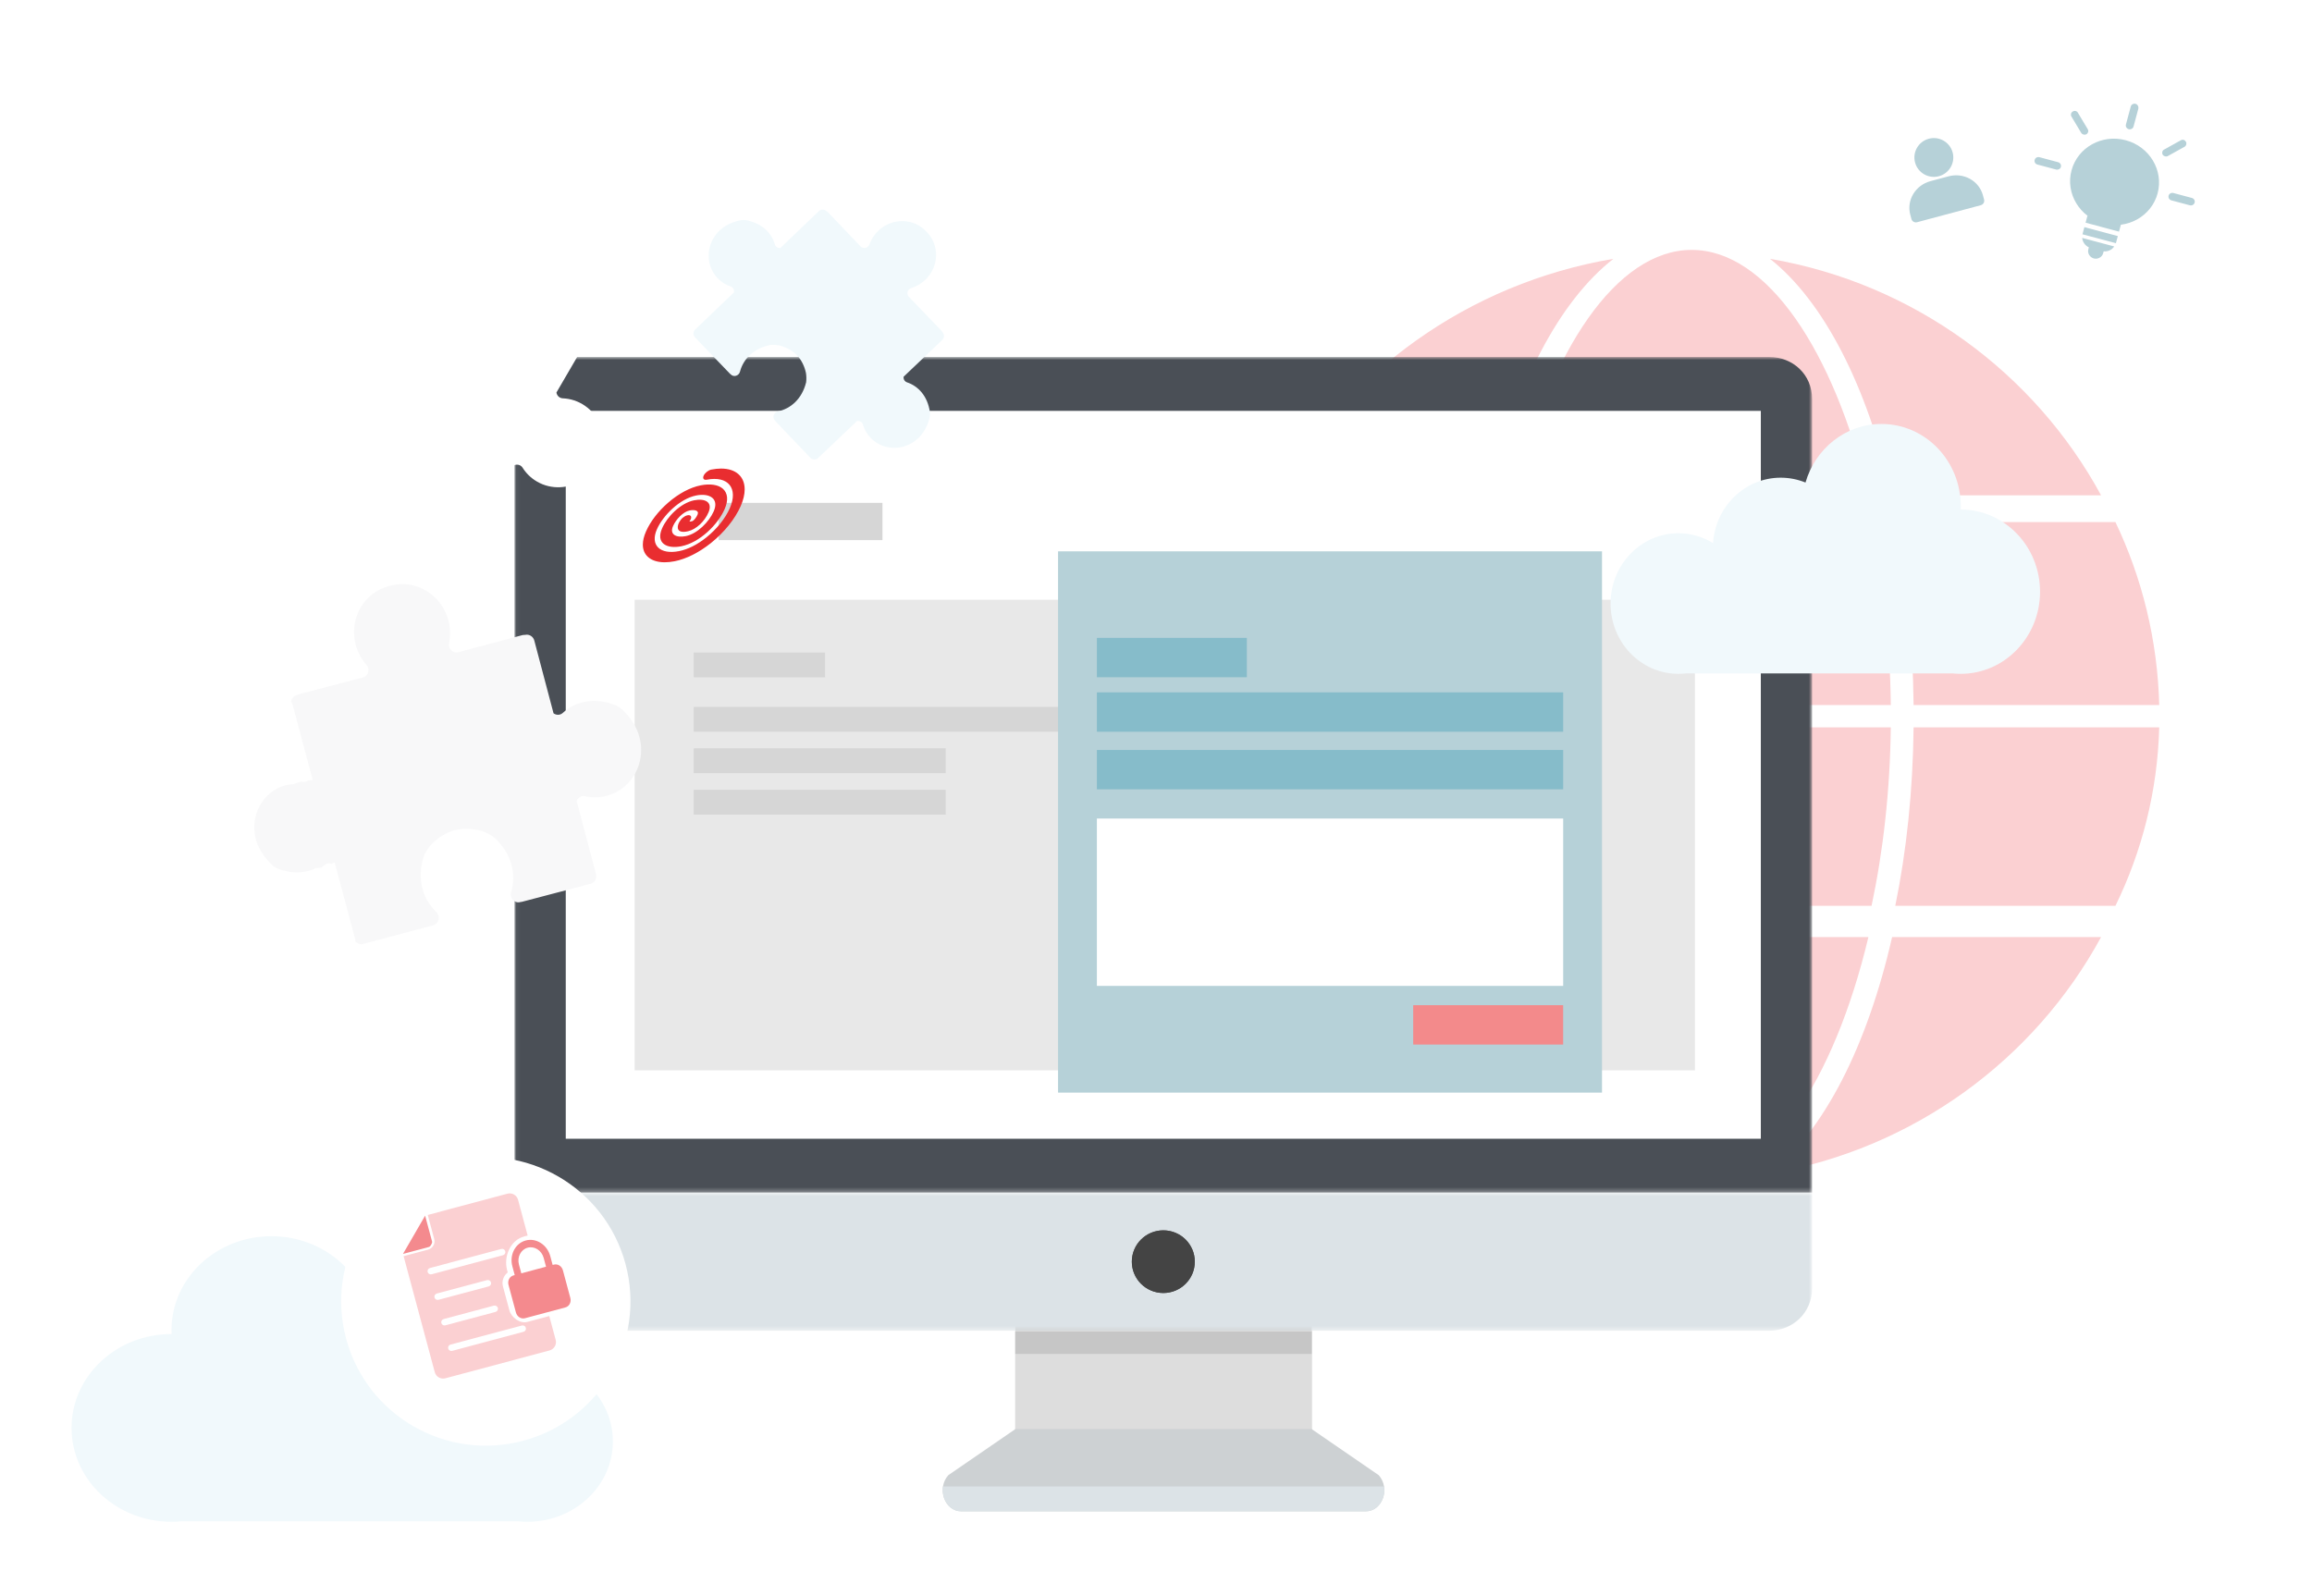
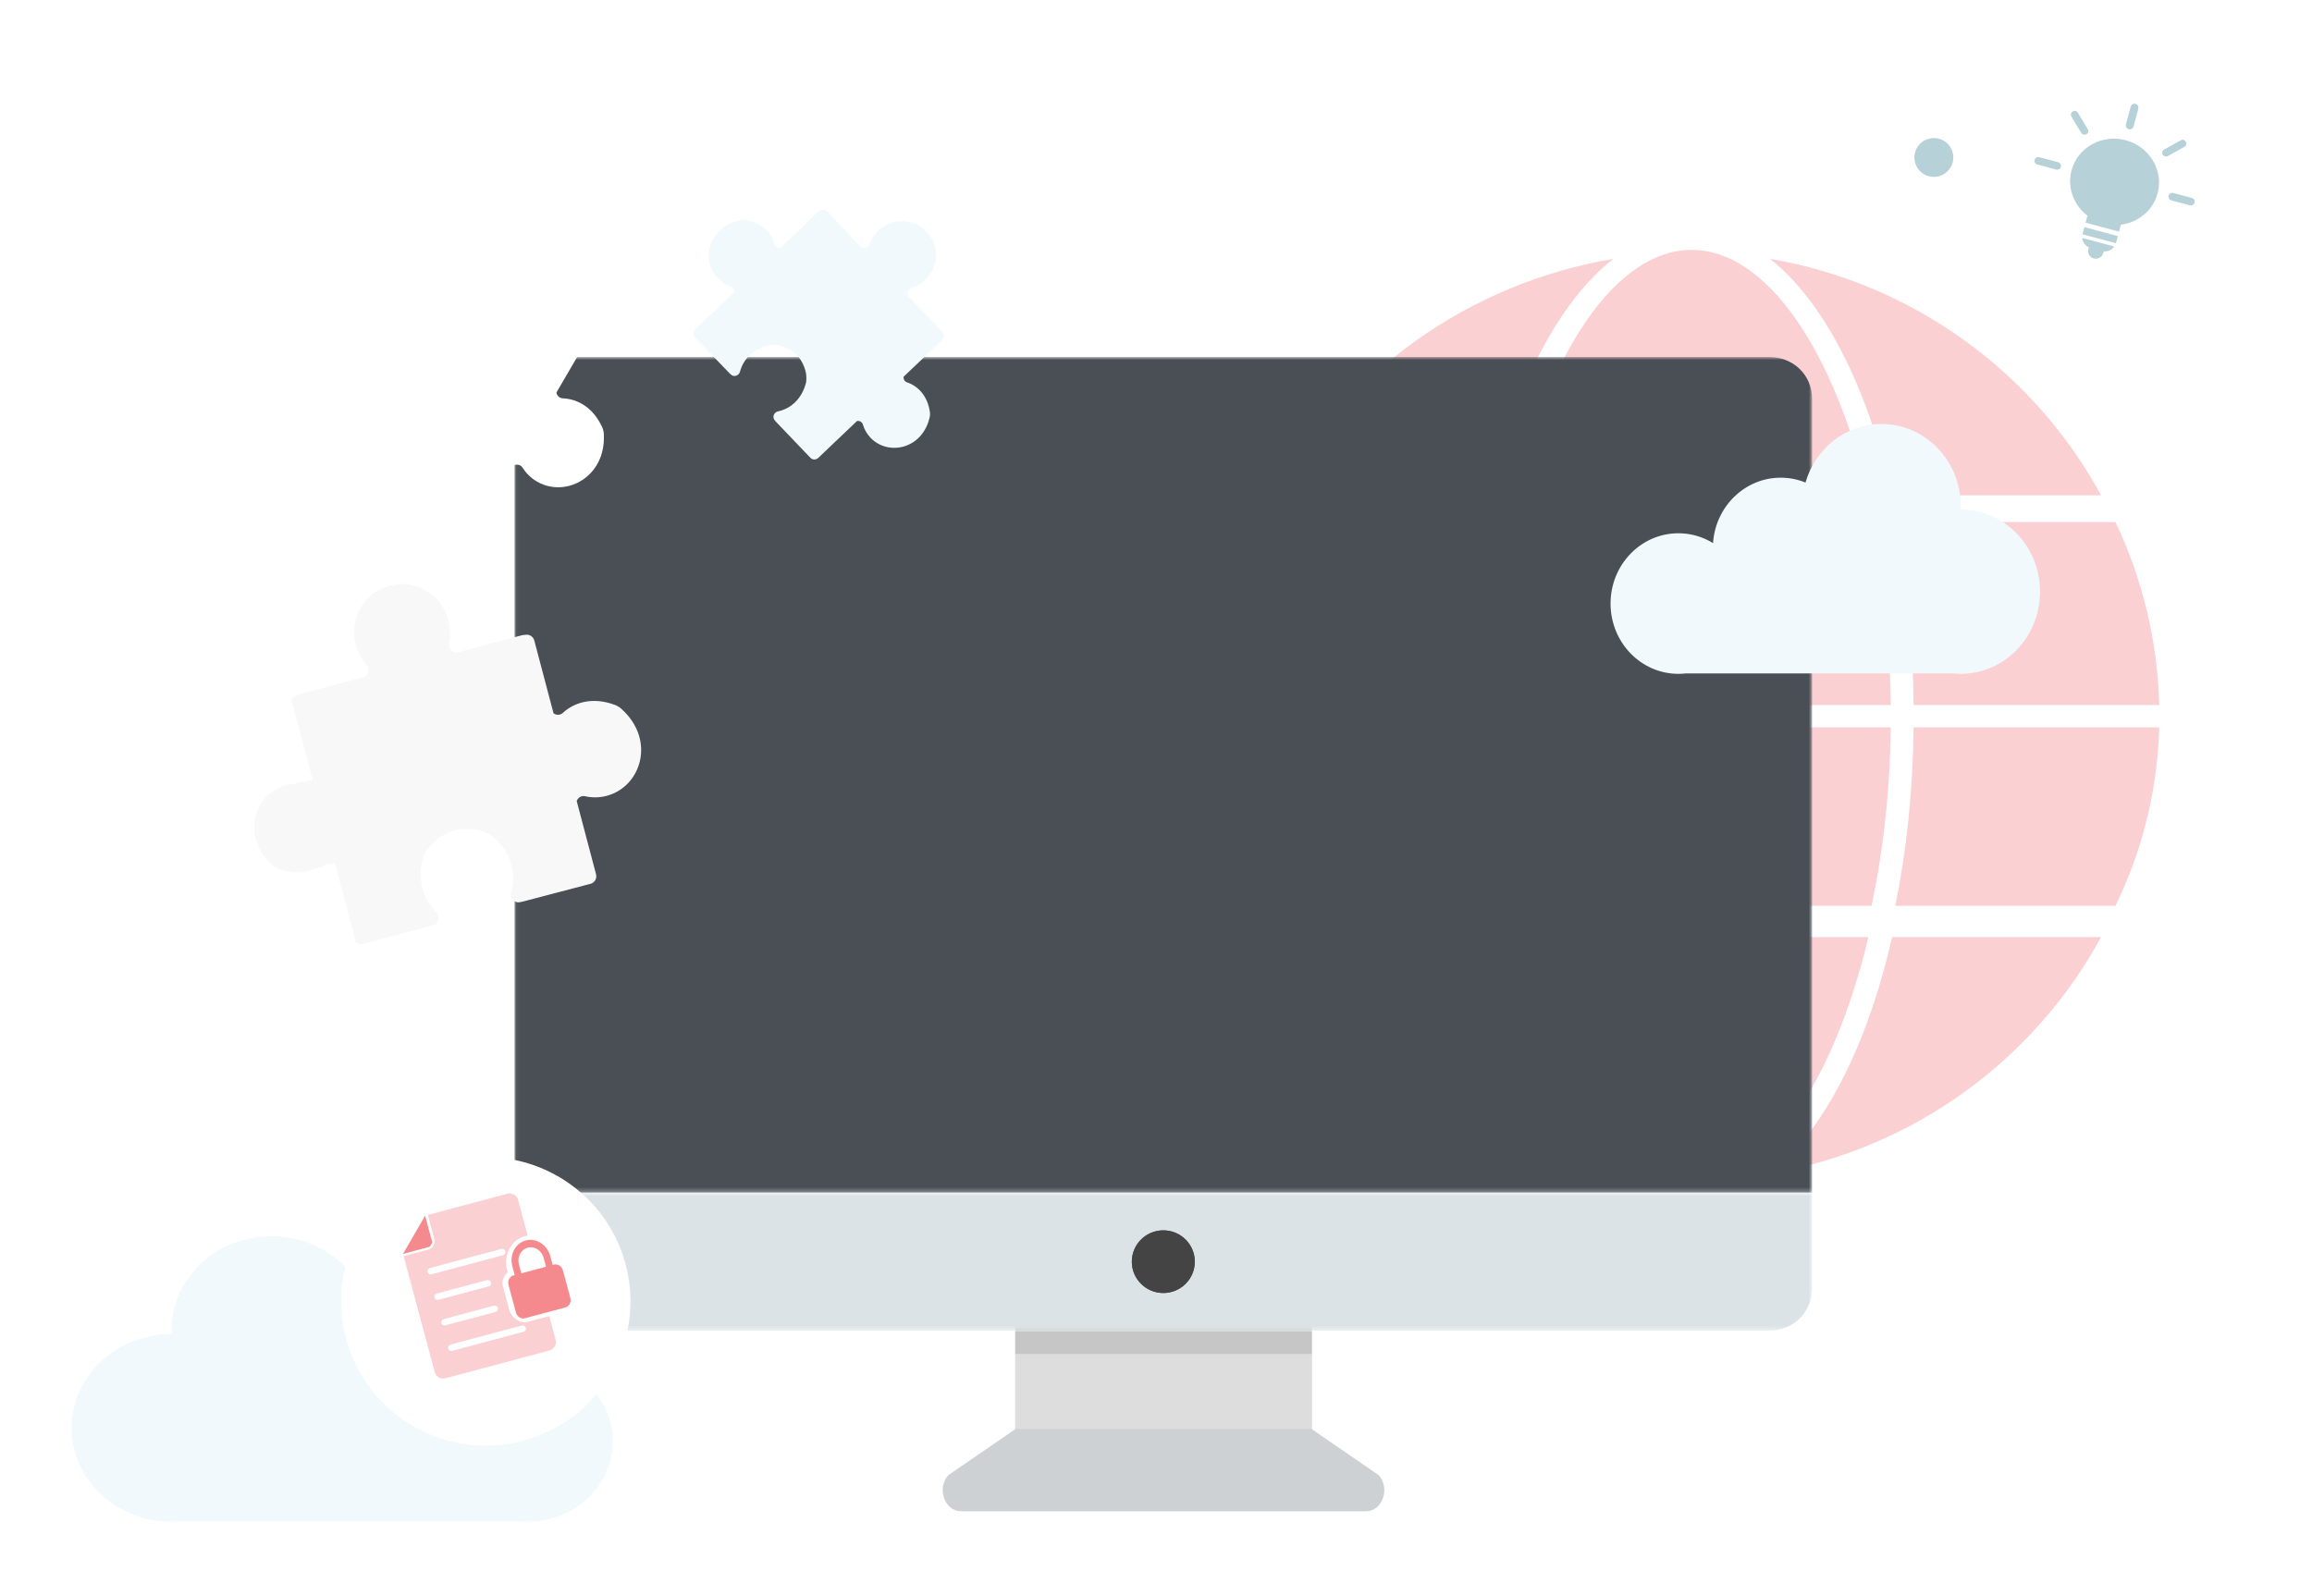
<svg xmlns="http://www.w3.org/2000/svg" width="517" height="357" viewBox="0 0 517 357" fill="none">
  <path d="M418.51 202.583C421.12 190.324 422.646 176.803 422.812 162.666H332.773C332.943 176.803 334.466 190.324 337.075 202.583H418.51Z" fill="#FBD0D2" />
  <path d="M395.801 57.885C407.821 67.394 417.536 86.345 423.11 110.774H469.833C454.959 83.368 427.869 63.37 395.801 57.885Z" fill="#FBD0D2" />
  <path d="M338.773 110.774H417.807C410.089 78.403 395.091 55.889 378.29 55.889C361.489 55.889 346.489 78.403 338.773 110.774Z" fill="#FBD0D2" />
  <path d="M337.075 116.762C334.47 129.327 332.943 143.186 332.773 157.676H422.812C422.646 143.186 421.123 129.327 418.51 116.762H337.075Z" fill="#FBD0D2" />
  <path d="M427.911 157.676H482.838C482.464 143.098 479.001 129.26 473.047 116.762H423.812C426.319 129.288 427.757 143.084 427.911 157.676Z" fill="#FBD0D2" />
  <path d="M285.754 110.774H333.108C338.757 86.349 348.604 67.394 360.786 57.885C328.281 63.373 300.825 83.371 285.754 110.774Z" fill="#FBD0D2" />
  <path d="M360.786 262.458C348.603 252.952 338.756 233.996 333.107 209.568H285.754C300.829 236.977 328.283 256.973 360.786 262.458Z" fill="#FBD0D2" />
  <path d="M469.833 209.568H423.107C417.538 233.996 407.821 252.952 395.801 262.458C427.87 256.973 454.962 236.977 469.833 209.568Z" fill="#FBD0D2" />
  <path d="M417.807 209.568H338.773C346.489 241.939 361.489 264.454 378.29 264.454C395.091 264.454 410.089 241.943 417.807 209.568Z" fill="#FBD0D2" />
  <path d="M427.911 162.666C427.757 176.902 426.322 190.365 423.812 202.583H473.047C478.998 190.389 482.464 176.889 482.838 162.666H427.911Z" fill="#FBD0D2" />
  <path d="M328.742 162.666H274.75C275.118 176.889 278.521 190.389 284.378 202.583H332.775C330.311 190.365 328.897 176.902 328.742 162.666Z" fill="#FBD0D2" />
  <path d="M328.745 157.676C328.901 143.084 330.308 129.288 332.775 116.762H284.375C278.525 129.26 275.121 143.095 274.75 157.676H328.745Z" fill="#FBD0D2" />
  <path fill-rule="evenodd" clip-rule="evenodd" d="M227.039 319.815H293.318V292.965H227.039V319.815Z" fill="#CCCCCC" />
  <path fill-rule="evenodd" clip-rule="evenodd" d="M227.039 319.815H293.318V297.598H227.039V319.815Z" fill="#DDDDDD" />
  <path fill-rule="evenodd" clip-rule="evenodd" d="M305.405 337.997H214.957C211.24 337.997 209.402 332.871 212.064 329.91L227.057 319.604H293.305L308.298 329.91C310.96 332.871 309.122 337.997 305.405 337.997Z" fill="#CDD1D3" />
-   <path fill-rule="evenodd" clip-rule="evenodd" d="M210.865 332.443C210.455 335.129 212.18 338 214.955 338H305.403C308.177 338 309.903 335.129 309.493 332.443H210.865Z" fill="#DCE3E7" />
  <mask id="mask0" mask-type="alpha" maskUnits="userSpaceOnUse" x="115" y="79" width="291" height="188">
    <path fill-rule="evenodd" clip-rule="evenodd" d="M405.22 266.733V79.84H115.039V266.733H405.22Z" fill="white" />
  </mask>
  <g mask="url(#mask0)">
    <path fill-rule="evenodd" clip-rule="evenodd" d="M405.221 266.733V89.284C405.221 83.733 400.892 79.84 395.623 79.84H124.636C119.369 79.84 115.039 83.733 115.039 89.284V266.733H405.221Z" fill="#4A4F56" />
  </g>
  <mask id="mask1" mask-type="alpha" maskUnits="userSpaceOnUse" x="115" y="266" width="291" height="32">
    <path fill-rule="evenodd" clip-rule="evenodd" d="M405.22 297.597V266.73L115.039 266.73V297.597H405.22Z" fill="white" />
  </mask>
  <g mask="url(#mask1)">
    <path fill-rule="evenodd" clip-rule="evenodd" d="M115.039 266.73V288.052C115.039 293.603 119.368 297.597 124.636 297.597H395.624C400.891 297.597 405.221 293.603 405.221 288.052V266.73H115.039Z" fill="#DCE3E7" />
  </g>
  <path fill-rule="evenodd" clip-rule="evenodd" d="M253.094 282.166C253.094 278.295 256.247 275.158 260.136 275.158C264.025 275.158 267.178 278.295 267.178 282.166C267.178 286.037 264.025 289.175 260.136 289.175C256.247 289.175 253.094 286.037 253.094 282.166Z" fill="#575859" />
  <path fill-rule="evenodd" clip-rule="evenodd" d="M253.094 282.166C253.094 278.295 256.247 275.158 260.136 275.158C264.025 275.158 267.178 278.295 267.178 282.166C267.178 286.037 264.025 289.175 260.136 289.175C256.247 289.175 253.094 286.037 253.094 282.166Z" fill="#444444" />
  <path fill-rule="evenodd" clip-rule="evenodd" d="M227.039 302.803H293.318V297.797H227.039V302.803Z" fill="#C6C6C6" />
  <mask id="mask2" mask-type="alpha" maskUnits="userSpaceOnUse" x="115" y="79" width="291" height="259">
-     <path fill-rule="evenodd" clip-rule="evenodd" d="M115.039 337.999H405.22V79.84H115.039V337.999Z" fill="white" />
-   </mask>
+     </mask>
  <g mask="url(#mask2)">
    <path fill-rule="evenodd" clip-rule="evenodd" d="M126.512 254.677H393.75V91.887H126.512V254.677Z" fill="white" />
    <path fill-rule="evenodd" clip-rule="evenodd" d="M160.699 120.796H197.335V112.457H160.699V120.796Z" fill="#D6D6D6" />
    <path fill-rule="evenodd" clip-rule="evenodd" d="M166.521 109.445C166.519 106.577 164.564 104.789 161.229 104.793C160.561 104.794 159.836 104.867 159.062 105.018C158.39 105.15 157.621 105.761 157.344 106.39C157.068 107.015 157.388 107.417 158.061 107.283C162.837 106.354 165.144 109.212 163.198 113.652C162.197 115.938 160.284 118.322 157.949 120.193C155.93 121.807 153.826 122.868 151.862 123.253C147.571 124.099 145.341 121.914 146.891 118.385C148.242 115.309 151.991 111.538 155.692 110.808C158.566 110.24 160.878 111.435 159.597 114.359C158.581 116.676 155.961 119.383 153.332 119.905C151.282 120.312 149.659 119.588 150.495 117.673C151.143 116.185 152.717 114.459 154.228 114.155C155.206 113.955 156.397 114.113 155.988 115.085C155.763 115.616 155.209 116.456 154.738 116.574C154.381 116.658 154.226 116.64 154.19 116.622C154.193 116.59 154.195 116.574 154.198 116.564C154.205 116.552 154.218 116.535 154.243 116.501C154.717 115.865 154.654 115.293 154.102 115.219C153.55 115.148 152.719 115.604 152.246 116.24C151.811 116.819 151.606 117.285 151.563 117.793C151.474 118.801 152.339 119.183 153.879 118.807C155.697 118.368 157.574 116.622 158.444 114.565C159.442 112.201 157.521 111.421 155.206 111.892C152.17 112.509 149.186 115.564 148.054 118.158C146.602 121.489 149.092 122.814 152.342 122.17C156.495 121.343 160.531 117.305 162.035 113.875C162.9 111.904 162.759 110.277 161.635 109.295C160.612 108.398 158.806 108.125 156.687 108.543C154.328 109.009 151.735 110.392 149.386 112.438C147.182 114.357 145.43 116.64 144.454 118.864C143.986 119.93 143.751 120.917 143.75 121.795C143.749 122.897 144.117 123.826 144.849 124.512C145.71 125.32 146.997 125.74 148.583 125.751C149.289 125.756 150.055 125.679 150.868 125.519C153.454 125.007 156.333 123.563 158.97 121.452C161.945 119.071 164.376 116.051 165.638 113.168C166.238 111.796 166.522 110.542 166.521 109.445Z" fill="#E92D30" />
    <path fill-rule="evenodd" clip-rule="evenodd" d="M141.922 239.378H379.012V134.135H141.922V239.378Z" fill="#E8E8E8" />
    <path fill-rule="evenodd" clip-rule="evenodd" d="M155.133 151.483H184.503V145.924H155.133V151.483Z" fill="#D6D6D6" />
    <path fill-rule="evenodd" clip-rule="evenodd" d="M155.133 163.645H253.09V158.086H155.133V163.645Z" fill="#D6D6D6" />
    <path fill-rule="evenodd" clip-rule="evenodd" d="M155.133 172.911H211.475V167.352H155.133V172.911Z" fill="#D6D6D6" />
    <path fill-rule="evenodd" clip-rule="evenodd" d="M155.133 182.18H211.475V176.621H155.133V182.18Z" fill="#D6D6D6" />
    <path fill-rule="evenodd" clip-rule="evenodd" d="M236.598 244.357H358.233V123.303H236.598V244.357Z" fill="#B6D1D8" />
    <path fill-rule="evenodd" clip-rule="evenodd" d="M245.281 151.462H278.813V142.66H245.281V151.462Z" fill="#86BCCA" />
    <path fill-rule="evenodd" clip-rule="evenodd" d="M316.016 233.609H349.546V224.807H316.016V233.609Z" fill="#F38A8B" />
    <path fill-rule="evenodd" clip-rule="evenodd" d="M245.281 163.65H349.55V154.848H245.281V163.65Z" fill="#86BCCA" />
    <path fill-rule="evenodd" clip-rule="evenodd" d="M245.281 176.529H349.55V167.727H245.281V176.529Z" fill="#86BCCA" />
    <path fill-rule="evenodd" clip-rule="evenodd" d="M245.281 220.491H349.55V183.062H245.281V220.491Z" fill="white" />
  </g>
  <g filter="url(#filter0_d)">
    <path d="M116.338 197.747L116.428 197.723L116.681 197.693L132.077 193.65C132.994 193.411 133.528 192.447 133.28 191.506L128.955 175.136C129.237 174.398 129.979 173.879 130.82 174.071C132.379 174.422 134.036 174.42 135.674 173.982C143.421 171.922 146.725 161.405 138.879 154.469C138.484 154.121 138.01 153.836 137.52 153.654C132.72 151.857 128.592 152.931 125.859 155.434C125.241 155.995 124.39 155.966 123.779 155.527L119.479 139.261C119.241 138.346 118.338 137.786 117.448 137.981L116.888 138.021L102.255 141.921C101.149 142.016 100.157 141.006 100.406 139.846C100.745 138.219 100.726 136.478 100.268 134.745C98.722 128.89 92.801 125.394 87.133 127.037C81.388 128.409 77.987 134.373 79.551 140.226C80.021 141.956 80.86 143.48 81.976 144.724C82.763 145.607 82.403 146.978 81.394 147.443L66.74 151.288L66.239 151.526C65.618 151.721 65.197 152.259 65.085 152.885C65.243 153.115 65.372 153.378 65.449 153.662L69.928 170.447L68.963 170.51C68.596 170.803 68.129 170.963 67.609 170.842L67.291 170.794C66.8 170.93 66.301 171.101 65.796 171.316L65.666 171.37L65.525 171.383C64.919 171.43 64.379 171.476 63.881 171.609C59.19 172.873 56.278 177.541 56.958 182.414C57.015 182.835 57.09 183.253 57.203 183.677C57.658 185.371 58.597 187.058 60.065 188.628C60.381 188.968 60.7 189.313 61.069 189.643C61.387 189.921 61.765 190.149 62.159 190.292C64.726 191.245 67.004 191.293 68.975 190.772C69.502 190.626 70.006 190.446 70.489 190.228L70.616 190.165L70.757 190.151C71.204 190.107 71.555 190.085 71.874 190.04C72.104 189.863 72.339 189.686 72.555 189.486C73.014 189.067 73.613 189.003 74.137 189.184L74.829 188.841L79.377 205.881C79.435 206.098 79.456 206.322 79.461 206.542C79.882 207.037 80.54 207.289 81.192 207.114L96.577 203.013L96.805 202.917L96.897 202.893C98.208 202.548 98.538 200.864 97.523 199.908C94.606 197.146 93.119 192.654 94.777 187.442C95.195 186.523 95.739 185.677 96.391 184.915C98.018 183.234 99.826 182.187 101.661 181.675C103.507 181.214 105.596 181.233 107.842 181.884C108.784 182.222 109.68 182.689 110.502 183.282C114.531 186.987 115.465 191.627 114.304 195.471C113.908 196.798 115.029 198.097 116.338 197.747Z" fill="#F8F8F9" />
  </g>
  <g filter="url(#filter1_d)">
    <path d="M93.487 104.306L93.414 104.364L93.386 104.384L93.145 104.635C92.963 104.941 93.033 105.397 93.303 105.641L105.386 112.587C105.56 112.687 105.677 112.818 105.807 112.943L105.809 112.939C106.222 113.202 106.524 113.573 106.703 113.998L107.001 113.66L114.927 100.066C115.599 99.767 116.422 99.915 116.85 100.586C117.64 101.837 118.727 102.922 120.09 103.708C126.524 107.433 135.601 102.684 135.019 92.984C134.987 92.495 134.866 92.001 134.665 91.558C132.702 87.233 129.287 85.231 125.848 85.084C125.079 85.05 124.534 84.47 124.426 83.784L132.305 70.277C132.744 69.516 132.523 68.557 131.811 68.102L131.418 67.761L119.265 60.737C118.475 60.073 118.489 58.76 119.413 58.159C120.709 57.314 121.84 56.154 122.68 54.719C125.519 49.856 123.934 43.679 119.138 41.044C114.474 38.186 108.322 39.876 105.501 44.746C104.668 46.192 104.221 47.746 104.133 49.291C104.069 50.388 102.933 51.054 101.968 50.694L89.834 43.622L89.347 43.449C88.596 43.057 87.655 43.34 87.213 44.105L79.38 57.638C78.725 57.878 77.953 57.701 77.546 57.045C75.714 54.137 72.281 52.161 67.55 52.604C67.067 52.647 66.576 52.79 66.133 53.003C57.416 57.3 57.794 67.536 64.217 71.275C65.576 72.071 67.056 72.479 68.533 72.539C69.333 72.577 69.871 73.222 69.937 73.953L62.057 87.573C61.958 87.743 61.905 87.926 61.871 88.109C62.323 88.056 62.791 88.135 63.224 88.36L63.222 88.364C63.392 88.413 63.569 88.451 63.74 88.55L75.8 95.537C76.144 95.647 76.575 95.48 76.744 95.173L76.845 94.835L76.85 94.794L76.853 94.751L76.86 94.7C76.968 93.094 77.427 91.477 78.28 89.977L78.278 89.976L78.301 89.936L78.306 89.928L78.319 89.905C78.865 88.96 79.551 88.183 80.261 87.493C83.602 84.269 88.694 83.387 92.834 85.776L93.051 85.907L93.238 86.009C97.374 88.396 99.157 93.246 98.035 97.75C97.792 98.71 97.46 99.691 96.911 100.641L96.901 100.659C96.027 102.181 94.84 103.4 93.487 104.306Z" fill="white" />
  </g>
  <g filter="url(#filter2_d)">
    <path d="M210.794 70.341L210.575 70.013L203.128 62.269C202.688 61.613 202.978 60.654 203.781 60.413C204.91 60.07 205.985 59.465 206.907 58.59C210.013 55.635 210.15 50.772 207.185 47.82C204.359 44.728 199.489 44.65 196.389 47.615C195.472 48.492 194.817 49.537 194.427 50.649C194.147 51.438 193.175 51.683 192.54 51.217L185.121 43.442L184.799 43.21C184.332 42.763 183.582 42.766 183.097 43.234L174.49 51.473C173.955 51.508 173.43 51.212 173.267 50.644C172.535 48.12 170.432 45.941 166.864 45.252C166.497 45.181 166.11 45.177 165.74 45.243C158.434 46.525 156.553 54.107 160.478 58.22C161.309 59.091 162.31 59.706 163.383 60.068C163.961 60.263 164.219 60.851 164.115 61.403L155.458 69.691C154.955 70.172 154.929 70.95 155.396 71.43L163.223 79.574L163.362 79.682L163.41 79.731C164.074 80.425 165.235 80.058 165.478 79.105C166.196 76.352 168.476 73.896 172.281 73.149C172.993 73.097 173.708 73.143 174.406 73.289C176.007 73.726 177.279 74.489 178.225 75.452C179.144 76.44 179.854 77.742 180.214 79.36C180.333 80.058 180.35 80.772 180.266 81.484C179.343 85.245 176.781 87.407 173.994 87.995C173.031 88.2 172.61 89.34 173.276 90.03L173.324 90.079L173.426 90.225L181.225 98.393C181.688 98.879 182.469 98.886 182.969 98.41L191.653 90.147C192.211 90.068 192.787 90.355 192.958 90.94C193.274 92.03 193.845 93.053 194.68 93.92C198.62 98.02 206.288 96.484 207.903 89.259C207.983 88.89 208 88.503 207.941 88.138C207.412 84.549 205.324 82.352 202.833 81.51C202.273 81.32 201.993 80.783 202.059 80.253L210.69 72.044C211.18 71.578 211.217 70.831 210.794 70.341Z" fill="#F1F9FC" />
  </g>
  <g opacity="0.48" filter="url(#filter3_d)">
    <ellipse rx="27.789" ry="27.729" transform="matrix(0.966 0.258 -0.259 0.966 473.04 39.955)" fill="white" />
  </g>
  <path d="M470.35 49.984C475.666 51.405 481.095 48.388 482.476 43.246C483.857 38.105 480.668 32.784 475.352 31.364C470.036 29.943 464.607 32.959 463.226 38.101C461.844 43.243 465.034 48.563 470.35 49.984Z" fill="#B6D1D8" />
  <path d="M465.605 53.205C465.698 54.112 466.251 54.909 467.1 55.322L466.984 55.755C466.751 56.621 467.314 57.56 468.21 57.8C469.105 58.039 470.064 57.506 470.297 56.64L470.413 56.207C471.343 56.317 472.279 55.87 472.768 55.12L465.605 53.205Z" fill="#B6D1D8" />
  <path d="M473.578 52.795L466.102 50.797L465.671 52.399L473.148 54.397L473.578 52.795Z" fill="#B6D1D8" />
  <path d="M474.277 50.201L466.801 48.203L466.37 49.805L473.847 51.804L474.277 50.201Z" fill="#B6D1D8" />
  <path d="M456.058 35.159C455.61 35.039 455.114 35.278 454.986 35.754C454.858 36.231 455.123 36.673 455.616 36.804L459.779 37.917C460.227 38.037 460.723 37.798 460.851 37.322C460.967 36.889 460.714 36.403 460.221 36.272L456.058 35.159Z" fill="#B6D1D8" />
  <path d="M464.157 24.832C463.933 24.772 463.731 24.811 463.505 24.936C463.11 25.155 462.971 25.675 463.203 26.062L465.39 29.71C465.622 30.096 466.159 30.24 466.554 30.021C466.948 29.801 467.088 29.282 466.856 28.895L464.669 25.247C464.581 25.038 464.381 24.892 464.157 24.832Z" fill="#B6D1D8" />
  <path d="M477.546 23.223C477.098 23.104 476.602 23.343 476.474 23.819L475.393 27.846C475.276 28.279 475.53 28.764 476.022 28.896C476.469 29.015 476.965 28.777 477.093 28.3L478.175 24.273C478.258 23.785 477.993 23.343 477.546 23.223Z" fill="#B6D1D8" />
  <path d="M488.287 31.284C488.064 31.224 487.861 31.262 487.636 31.388L483.913 33.456C483.518 33.675 483.379 34.195 483.611 34.582C483.843 34.969 484.38 35.112 484.775 34.893L488.497 32.825C488.892 32.605 489.032 32.086 488.8 31.699C488.667 31.478 488.511 31.343 488.287 31.284Z" fill="#B6D1D8" />
  <path d="M486.003 43.165C485.555 43.045 485.059 43.284 484.931 43.76C484.815 44.193 485.068 44.679 485.561 44.81L489.68 45.911C490.127 46.031 490.623 45.792 490.751 45.316C490.879 44.84 490.614 44.397 490.122 44.266L486.003 43.165Z" fill="#B6D1D8" />
  <g filter="url(#filter4_d)">
    <ellipse rx="16.236" ry="16.2" transform="matrix(0.966 -0.258 0.259 0.966 433.845 39.332)" fill="white" />
  </g>
  <path d="M433.566 39.409C435.886 38.789 437.263 36.41 436.642 34.095C436.02 31.781 433.635 30.407 431.315 31.027C428.994 31.648 427.617 34.027 428.239 36.341C428.861 38.656 431.246 40.029 433.566 39.409Z" fill="#B6D1D8" />
-   <path d="M443.411 43.668L443.674 44.646C443.743 44.905 443.703 45.182 443.562 45.416C443.421 45.651 443.19 45.823 442.921 45.895L428.707 49.694C428.437 49.766 428.151 49.732 427.912 49.599C427.672 49.467 427.498 49.247 427.429 48.988L427.166 48.01C426.748 46.454 426.989 44.79 427.836 43.384C428.683 41.978 430.066 40.946 431.682 40.514L435.743 39.429C437.359 38.997 439.074 39.201 440.512 39.996C441.95 40.791 442.993 42.112 443.411 43.668Z" fill="#B6D1D8" />
  <g filter="url(#filter5_d)">
    <path fill-rule="evenodd" clip-rule="evenodd" d="M38.349 293.467C38.349 293.764 38.36 294.058 38.373 294.351C38.365 294.351 38.357 294.351 38.349 294.351C26.006 294.351 16 303.75 16 315.345C16 326.94 26.006 336.339 38.349 336.339C39.12 336.339 39.881 336.302 40.632 336.231H115.843C116.528 336.301 117.223 336.339 117.928 336.339C128.489 336.339 137.052 328.296 137.052 318.374C137.052 308.451 128.489 300.408 117.928 300.408C114.361 300.408 111.025 301.328 108.167 302.924C107.485 293.584 99.21 286.205 89.093 286.205C86.628 286.205 84.273 286.649 82.109 287.447C79.354 278.787 70.812 272.473 60.698 272.473C48.354 272.473 38.349 281.872 38.349 293.467Z" fill="#F1F9FC" />
  </g>
  <g filter="url(#filter6_d)">
    <path fill-rule="evenodd" clip-rule="evenodd" d="M438.456 109.187C438.456 109.446 438.447 109.704 438.437 109.96C438.443 109.96 438.45 109.96 438.456 109.96C448.249 109.96 456.188 118.184 456.188 128.33C456.188 138.475 448.249 146.7 438.456 146.7C437.845 146.7 437.241 146.667 436.645 146.605H376.973C376.43 146.666 375.878 146.7 375.319 146.7C366.94 146.7 360.146 139.662 360.146 130.98C360.146 122.298 366.94 115.26 375.319 115.26C378.149 115.26 380.796 116.065 383.063 117.462C383.604 109.289 390.17 102.832 398.196 102.832C400.152 102.832 402.02 103.221 403.738 103.919C405.923 96.341 412.7 90.816 420.725 90.816C430.518 90.816 438.456 99.041 438.456 109.187Z" fill="#F1F9FC" />
  </g>
  <g filter="url(#filter7_d)">
    <ellipse rx="32.34" ry="32.27" transform="matrix(0.966 -0.258 0.259 0.966 108.639 287.041)" fill="white" />
  </g>
  <path d="M117.564 277.425C115.226 278.05 113.883 280.639 114.57 283.196L115.099 285.165L114.811 285.242C113.956 285.47 113.459 286.416 113.712 287.36L115.37 293.531C115.624 294.474 116.528 295.045 117.383 294.817L126.438 292.397C127.294 292.168 127.791 291.222 127.537 290.279L125.879 284.108C125.626 283.164 124.722 282.593 123.866 282.821L123.579 282.898L123.05 280.93C122.363 278.373 119.902 276.8 117.564 277.425ZM122.104 283.292L116.573 284.771L116.045 282.802C115.596 281.132 116.471 279.446 117.997 279.038C119.524 278.63 121.127 279.654 121.575 281.324L122.104 283.292Z" fill="#F48A8E" />
  <path d="M96.624 277.685L95.064 271.879L90.116 280.428L95.936 278.872C96.248 278.789 96.707 277.996 96.624 277.685Z" fill="#F48A8E" />
  <path d="M97.224 306.888C97.501 307.919 98.57 308.52 99.608 308.242L122.875 302.024C123.914 301.746 124.538 300.692 124.261 299.662L122.829 294.328L117.909 295.643C116.294 296.074 114.337 294.656 113.91 293.064L112.469 287.7C112.149 286.507 112.608 285.295 113.536 284.573L113.391 284.034C112.586 281.039 114.111 277.367 117.149 276.555C117.391 276.49 117.75 276.357 117.994 276.329L115.842 268.317C115.567 267.293 114.496 266.685 113.457 266.963L95.655 271.721L97.103 277.113C97.378 278.137 96.756 279.198 95.717 279.476L90.252 280.936L97.224 306.888ZM96.149 283.584L112.087 279.324C112.486 279.217 112.884 279.449 112.987 279.835C113.091 280.221 112.862 280.62 112.464 280.726L96.526 284.986C96.127 285.093 95.73 284.861 95.626 284.475C95.522 284.089 95.751 283.69 96.149 283.584ZM97.683 289.292L108.896 286.295C109.287 286.19 109.692 286.42 109.796 286.806C109.9 287.191 109.664 287.592 109.273 287.697L98.059 290.694C97.661 290.801 97.263 290.569 97.159 290.183C97.056 289.797 97.284 289.398 97.683 289.292ZM99.216 295L110.429 292.002C110.821 291.898 111.226 292.128 111.329 292.513C111.433 292.899 111.197 293.3 110.806 293.405L99.593 296.402C99.194 296.508 98.796 296.277 98.693 295.891C98.589 295.505 98.817 295.106 99.216 295ZM100.749 300.707L116.687 296.448C117.086 296.341 117.483 296.573 117.587 296.959C117.691 297.344 117.462 297.744 117.064 297.85L101.126 302.11C100.727 302.216 100.33 301.985 100.226 301.599C100.122 301.213 100.351 300.814 100.749 300.707Z" fill="#FBD0D2" />
  <defs>
    <filter id="filter0_d" x="40.859" y="114.631" width="118.512" height="112.539" filterUnits="userSpaceOnUse" color-interpolation-filters="sRGB">
      <feFlood flood-opacity="0" result="BackgroundImageFix" />
      <feColorMatrix in="SourceAlpha" type="matrix" values="0 0 0 0 0 0 0 0 0 0 0 0 0 0 0 0 0 0 127 0" result="hardAlpha" />
      <feOffset dy="4" />
      <feGaussianBlur stdDeviation="8" />
      <feColorMatrix type="matrix" values="0 0 0 0 0 0 0 0 0 0 0 0 0 0 0 0 0 0 0.14 0" />
      <feBlend mode="normal" in2="BackgroundImageFix" result="effect1_dropShadow" />
      <feBlend mode="normal" in="SourceGraphic" in2="effect1_dropShadow" result="shape" />
    </filter>
    <filter id="filter1_d" x="43.484" y="27.65" width="107.562" height="106.347" filterUnits="userSpaceOnUse" color-interpolation-filters="sRGB">
      <feFlood flood-opacity="0" result="BackgroundImageFix" />
      <feColorMatrix in="SourceAlpha" type="matrix" values="0 0 0 0 0 0 0 0 0 0 0 0 0 0 0 0 0 0 127 0" result="hardAlpha" />
      <feOffset dy="4" />
      <feGaussianBlur stdDeviation="8" />
      <feColorMatrix type="matrix" values="0 0 0 0 0 0 0 0 0 0 0 0 0 0 0 0 0 0 0.14 0" />
      <feBlend mode="normal" in2="BackgroundImageFix" result="effect1_dropShadow" />
      <feBlend mode="normal" in="SourceGraphic" in2="effect1_dropShadow" result="shape" />
    </filter>
    <filter id="filter2_d" x="139.062" y="30.879" width="88.024" height="87.883" filterUnits="userSpaceOnUse" color-interpolation-filters="sRGB">
      <feFlood flood-opacity="0" result="BackgroundImageFix" />
      <feColorMatrix in="SourceAlpha" type="matrix" values="0 0 0 0 0 0 0 0 0 0 0 0 0 0 0 0 0 0 127 0" result="hardAlpha" />
      <feOffset dy="4" />
      <feGaussianBlur stdDeviation="8" />
      <feColorMatrix type="matrix" values="0 0 0 0 0 0 0 0 0 0 0 0 0 0 0 0 0 0 0.14 0" />
      <feBlend mode="normal" in2="BackgroundImageFix" result="effect1_dropShadow" />
      <feBlend mode="normal" in="SourceGraphic" in2="effect1_dropShadow" result="shape" />
    </filter>
    <filter id="filter3_d" x="429.238" y="0.225" width="87.601" height="87.462" filterUnits="userSpaceOnUse" color-interpolation-filters="sRGB">
      <feFlood flood-opacity="0" result="BackgroundImageFix" />
      <feColorMatrix in="SourceAlpha" type="matrix" values="0 0 0 0 0 0 0 0 0 0 0 0 0 0 0 0 0 0 127 0" result="hardAlpha" />
      <feOffset dy="4" />
      <feGaussianBlur stdDeviation="8" />
      <feColorMatrix type="matrix" values="0 0 0 0 0 0 0 0 0 0 0 0 0 0 0 0 0 0 0.14 0" />
      <feBlend mode="normal" in2="BackgroundImageFix" result="effect1_dropShadow" />
      <feBlend mode="normal" in="SourceGraphic" in2="effect1_dropShadow" result="shape" />
    </filter>
    <filter id="filter4_d" x="401.602" y="11.131" width="64.485" height="64.403" filterUnits="userSpaceOnUse" color-interpolation-filters="sRGB">
      <feFlood flood-opacity="0" result="BackgroundImageFix" />
      <feColorMatrix in="SourceAlpha" type="matrix" values="0 0 0 0 0 0 0 0 0 0 0 0 0 0 0 0 0 0 127 0" result="hardAlpha" />
      <feOffset dy="4" />
      <feGaussianBlur stdDeviation="8" />
      <feColorMatrix type="matrix" values="0 0 0 0 0 0 0 0 0 0 0 0 0 0 0 0 0 0 0.14 0" />
      <feBlend mode="normal" in2="BackgroundImageFix" result="effect1_dropShadow" />
      <feBlend mode="normal" in="SourceGraphic" in2="effect1_dropShadow" result="shape" />
    </filter>
    <filter id="filter5_d" x="0" y="260.473" width="153.052" height="95.867" filterUnits="userSpaceOnUse" color-interpolation-filters="sRGB">
      <feFlood flood-opacity="0" result="BackgroundImageFix" />
      <feColorMatrix in="SourceAlpha" type="matrix" values="0 0 0 0 0 0 0 0 0 0 0 0 0 0 0 0 0 0 127 0" result="hardAlpha" />
      <feOffset dy="4" />
      <feGaussianBlur stdDeviation="8" />
      <feColorMatrix type="matrix" values="0 0 0 0 0 0 0 0 0 0 0 0 0 0 0 0 0 0 0.14 0" />
      <feBlend mode="normal" in2="BackgroundImageFix" result="effect1_dropShadow" />
      <feBlend mode="normal" in="SourceGraphic" in2="effect1_dropShadow" result="shape" />
    </filter>
    <filter id="filter6_d" x="344.145" y="78.816" width="128.041" height="87.883" filterUnits="userSpaceOnUse" color-interpolation-filters="sRGB">
      <feFlood flood-opacity="0" result="BackgroundImageFix" />
      <feColorMatrix in="SourceAlpha" type="matrix" values="0 0 0 0 0 0 0 0 0 0 0 0 0 0 0 0 0 0 127 0" result="hardAlpha" />
      <feOffset dy="4" />
      <feGaussianBlur stdDeviation="8" />
      <feColorMatrix type="matrix" values="0 0 0 0 0 0 0 0 0 0 0 0 0 0 0 0 0 0 0.14 0" />
      <feBlend mode="normal" in2="BackgroundImageFix" result="effect1_dropShadow" />
      <feBlend mode="normal" in="SourceGraphic" in2="effect1_dropShadow" result="shape" />
    </filter>
    <filter id="filter7_d" x="60.285" y="242.768" width="96.707" height="96.545" filterUnits="userSpaceOnUse" color-interpolation-filters="sRGB">
      <feFlood flood-opacity="0" result="BackgroundImageFix" />
      <feColorMatrix in="SourceAlpha" type="matrix" values="0 0 0 0 0 0 0 0 0 0 0 0 0 0 0 0 0 0 127 0" result="hardAlpha" />
      <feOffset dy="4" />
      <feGaussianBlur stdDeviation="8" />
      <feColorMatrix type="matrix" values="0 0 0 0 0 0 0 0 0 0 0 0 0 0 0 0 0 0 0.14 0" />
      <feBlend mode="normal" in2="BackgroundImageFix" result="effect1_dropShadow" />
      <feBlend mode="normal" in="SourceGraphic" in2="effect1_dropShadow" result="shape" />
    </filter>
  </defs>
</svg>